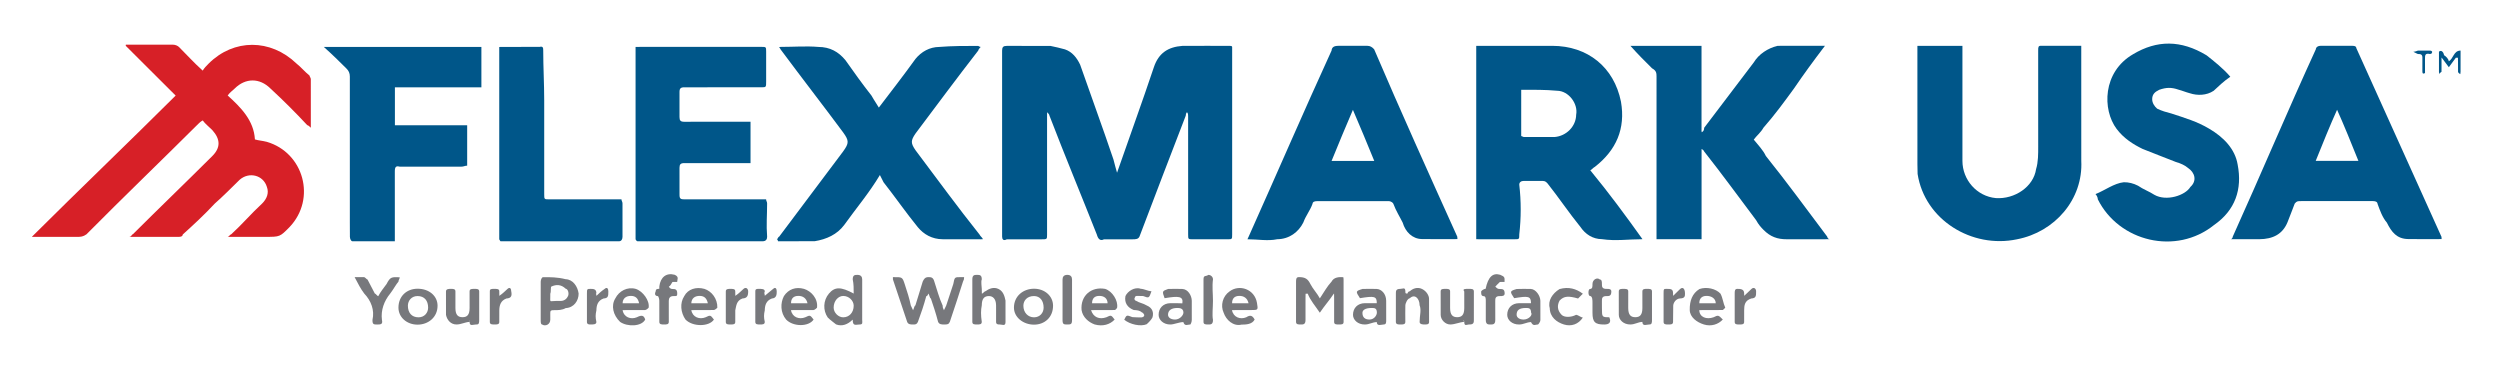
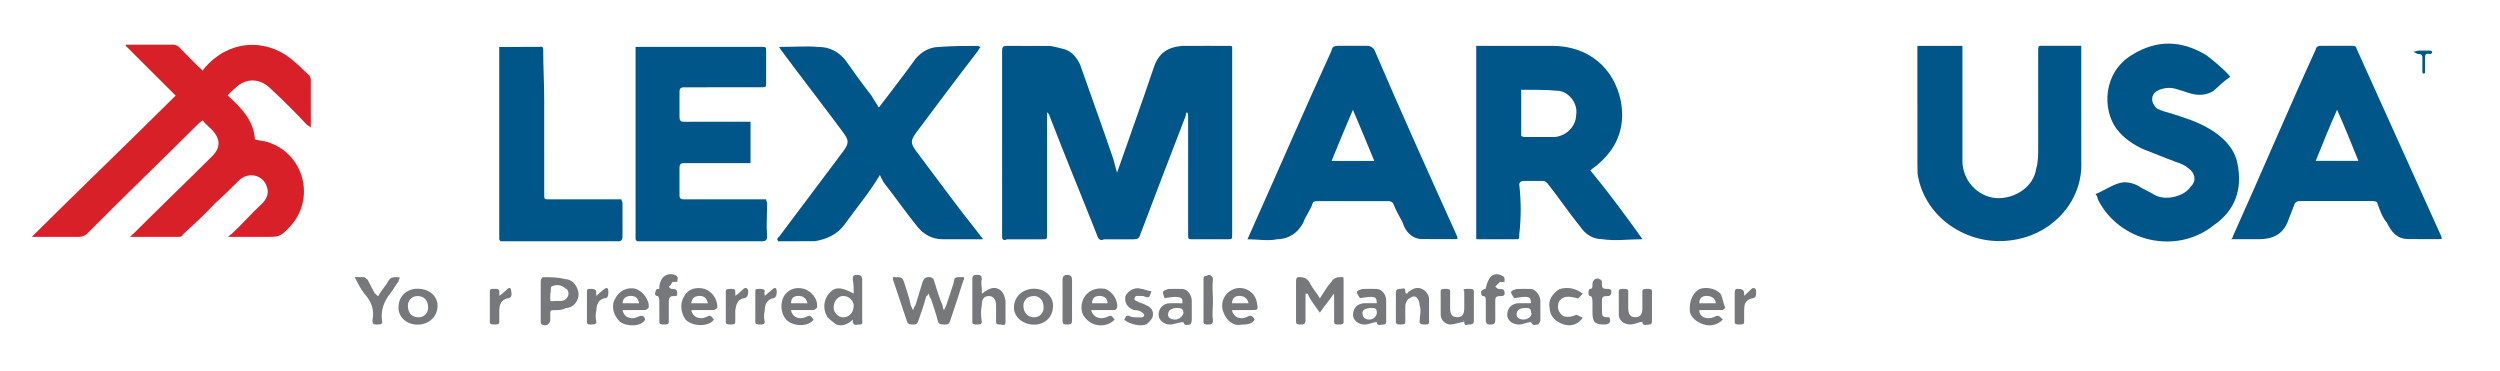
<svg xmlns="http://www.w3.org/2000/svg" version="1.1" id="Layer_1" x="0px" y="0px" width="350px" height="52px" viewBox="0 0 350 52" enable-background="new 0 0 350 52" xml:space="preserve">
  <g>
    <path fill="#005689" d="M156.386,24.18c1.67-4.816,3.49-9.791,5.156-14.771c0.665-1.987,1.996-2.838,3.99-2.985   c2.301-0.016,4.471-0.004,6.64-0.004c0.152,0,0.302,0.009,0.33,0.148v0.523c0,8.62,0,17.24,0,25.729c0,0.68,0,0.68-0.682,0.68   c-1.644,0-3.154,0-4.798,0c-0.681,0-0.682-0.001-0.682-0.686c-0.001-5.451-0.002-10.978-0.003-16.6   c0-0.168-0.005-0.336-0.162-0.509c-0.146,0.166-0.161,0.331-0.174,0.497c-2.158,5.636-4.317,11.178-6.472,16.91   c-0.168,0.36-0.479,0.393-0.979,0.391c-1.332-0.007-2.664-0.006-3.996,0.002c-0.507,0.269-0.824-0.032-0.997-0.664   c-2.162-5.465-4.462-11.004-6.628-16.637c-0.013-0.166-0.161-0.332-0.332-0.495c-0.003,0.163-0.009,0.327-0.009,0.489   c0,5.498,0.001,11.163,0.001,16.625c0.001,0.68,0.001,0.681-0.817,0.681c-1.519,0-3.17-0.003-4.822,0.002   c-0.495,0.266-0.655-0.029-0.655-0.391c0.002-8.764,0.002-17.396-0.002-26.027c0-0.504,0.166-0.666,0.669-0.665   c1.993,0.005,4.121-0.005,6.114,0.007c0.674,0.135,1.354,0.299,2.019,0.481c0.997,0.34,1.66,1.155,2.128,2.153   c1.51,4.335,3.156,8.801,4.663,13.27C156.067,23.002,156.227,23.68,156.386,24.18" />
    <path fill="#D72027" d="M4.481,33.132c6.658-6.627,13.448-13.12,20.111-19.751c-2.335-2.329-4.663-4.648-6.989-6.969   c0.004-0.009,0.008-0.15,0.013-0.158h0.652c1.991,0,3.98-0.004,5.971,0.003c0.322,0,0.657,0.163,0.832,0.335   c1.01,0.997,2.014,2.134,3.309,3.294c0.193-0.334,0.511-0.664,0.835-0.987c3.509-3.495,8.657-3.494,12.299,0.001   c0.648,0.514,1.165,1.157,1.812,1.673c0.027,0.161,0.188,0.334,0.188,0.502c0.004,2.304,0.002,4.477,0.002,6.809   c-0.177-0.175-0.34-0.334-0.5-0.361c-1.675-1.799-3.35-3.468-5.155-5.134c-1.506-1.499-3.489-1.498-4.996-0.002   c-0.326,0.324-0.652,0.514-0.991,0.981c1.847,1.671,3.662,3.487,3.814,6.151c0.516,0.157,1.021,0.173,1.655,0.335   c5.169,1.503,6.986,7.965,3.184,11.947c-1.34,1.358-1.34,1.358-3.343,1.358H31.89c0.172-0.043,0.328-0.336,0.486-0.361   c1.483-1.348,2.835-2.943,4.319-4.303c0.667-0.664,0.989-1.483,0.666-2.335c-0.498-1.652-2.499-2.153-3.818-0.986   c-1.164,1.148-2.318,2.306-3.477,3.328c-1.492,1.605-2.983,2.974-4.477,4.326c-0.031,0.295-0.341,0.329-0.512,0.329   c-2.313,0.005-4.493,0.002-6.967,0.002c0.312-0.05,0.341-0.346,0.505-0.377c3.653-3.641,7.44-7.28,11.094-10.921   c1.182-1.177,1.182-2.351,0.002-3.661c-0.487-0.487-0.97-0.845-1.33-1.342c-0.313,0.177-0.479,0.339-0.644,0.504   c-5.166,5.145-10.464,10.231-15.627,15.438c-0.469,0.337-0.807,0.365-1.304,0.363c-1.846-0.006-3.825-0.002-5.805-0.002H4.494   C4.489,33.153,4.485,33.142,4.481,33.132" />
    <path fill="#005689" d="M206.67,6.422c0.041-0.002,0.337-0.005,0.367-0.005c3.6-0.001,6.934-0.004,10.268,0   c4.983,0.005,8.66,2.997,9.629,7.811c0.664,3.794-0.664,6.794-3.646,9.127c-0.3,0.16-0.337,0.321-0.647,0.489   c2.611,3.171,4.952,6.342,7.293,9.624c-0.012,0.013-0.017,0.022-0.022,0.022c-1.965,0.001-3.668,0.281-5.634-0.006   c-1.323-0.016-2.324-0.7-3.012-1.703c-1.625-2.005-2.987-4.047-4.608-6.098c-0.313-0.331-0.367-0.357-0.98-0.354   c-0.689,0.005-1.379,0.007-2.333-0.001c-0.359-0.004-0.648,0.166-0.648,0.516c0.268,2.325,0.267,4.648,0.001,6.971   c0,0.681,0,0.682-0.685,0.682c-1.646,0-3.03,0-4.678,0c-0.307,0-0.349-0.004-0.663-0.007V6.422z M212.968,19.041   c0.034,0.004,0.325,0.141,0.354,0.141c1.354,0,2.975,0.003,4.33-0.001c1.638-0.135,2.992-1.484,3.012-3.127   c0.285-1.513-1.033-3.328-2.663-3.349c-1.672-0.155-3.349-0.137-5.032-0.137V19.041z" />
-     <path fill="#005689" d="M255.491,6.416c-1.632,2.139-2.985,3.994-4.339,5.982c-1.335,1.828-2.665,3.658-4.268,5.482   c-0.359,0.655-1.003,1.166-1.358,1.665c0.645,0.797,1.311,1.476,1.696,2.298c2.949,3.667,5.63,7.358,8.576,11.27   c0.023,0.031,0.044,0.327,0.341,0.372c-0.311,0.004-0.343,0.009-0.64,0.009c-1.694,0-3.654-0.005-5.35,0.002   c-1.311,0.006-2.309-0.351-3.267-1.325c-0.347-0.356-0.688-0.721-1.026-1.347c-2.338-3.103-4.675-6.327-7.276-9.622   c-0.022-0.03-0.047-0.19-0.361-0.349v12.635h-6.307v-0.674c0-7.32,0-14.773,0.002-22.095c0-0.493-0.027-0.826-0.627-1.156   c-1.008-0.996-2.009-1.997-3.024-3.141h9.95v11.954c0.01,0.003,0.021,0.005,0.028,0.141c0.294-0.167,0.321-0.334,0.347-0.634   c2.314-3.005,4.629-6.142,6.942-9.147c0.697-1.154,1.96-1.99,3.309-2.311c0.02-0.004,0.039-0.009,0.322-0.009   C251.176,6.416,253.189,6.416,255.491,6.416" />
    <path fill="#005689" d="M123.185,24.504c-1.49,2.495-3.328,4.661-4.993,6.988c-0.998,1.339-2.477,2.01-4.149,2.28   c-1.663,0.006-3.459,0.002-5.122,0.002c-0.01,0-0.02-0.271-0.175-0.276c0.157-0.037,0.177-0.332,0.333-0.361   c2.987-3.98,5.975-7.96,8.963-11.94c0.836-1.159,0.836-1.5,0.002-2.656c-2.833-3.817-5.797-7.633-8.63-11.449   c-0.158-0.167-0.182-0.334-0.347-0.509c0.163-0.008,0.183-0.018,0.335-0.018c1.679,0,3.49-0.139,5.168,0.005   c1.634,0.01,2.81,0.675,3.788,1.851c1.172,1.659,2.351,3.313,3.656,4.972c0.354,0.65,0.827,1.307,1.023,1.668   c1.659-2.173,3.458-4.495,5.129-6.812c0.828-1.016,1.989-1.667,3.327-1.678c1.818-0.146,3.638-0.143,5.456-0.145   c0.022-0.001,0.176,0.14,0.347,0.146c-0.163,0.177-0.318,0.343-0.344,0.508c-2.969,3.823-5.805,7.646-8.774,11.602   c-0.688,1.003-0.69,1.353-0.004,2.354c2.985,3.977,5.971,8.059,8.957,11.798c0.159,0.301,0.317,0.338,0.483,0.649   c-0.162,0.009-0.311,0.019-0.328,0.019c-1.814-0.002-3.629,0.002-5.313-0.008c-1.486-0.009-2.65-0.679-3.488-1.697   c-1.646-2.018-3.151-4.201-4.789-6.282C123.516,25.187,123.355,24.843,123.185,24.504" />
    <path fill="#005689" d="M341.826,33.473c-1.657,0-3.306,0.02-4.685-0.006c-1.603-0.023-2.33-0.993-2.979-2.297   c-0.616-0.717-0.961-1.681-1.302-2.62c-0.027-0.324-0.328-0.398-0.675-0.398c-3.329,0.004-6.66,0.003-9.99,0.001   c-0.603,0-0.642,0.021-0.936,0.354c-0.332,0.942-0.668,1.674-1.013,2.62c-0.688,1.65-2.015,2.35-3.965,2.363   c-1.062,0.011-2.391,0.002-3.994,0.002c0.28-0.043,0.289-0.344,0.305-0.378c3.962-8.78,7.66-17.559,11.62-26.207   c0.031-0.333,0.329-0.497,0.675-0.496c1.625,0.005,2.983,0.004,4.344,0.001c0.33-0.001,0.634,0.016,0.662,0.344   c3.97,8.801,7.944,17.602,11.916,26.401C341.817,33.439,341.821,33.457,341.826,33.473 M330.174,22.518   c-1.002-2.491-2-4.969-2.983-7.151c-0.986,2.183-1.986,4.662-2.99,7.151H330.174z" />
    <path fill="#005689" d="M204.042,33.473c-1.671,0-3.331,0.024-4.986-0.006c-1.321-0.025-2.299-1-2.677-2.293   c-0.35-0.717-0.958-1.681-1.299-2.62c-0.028-0.143-0.328-0.395-0.669-0.395c-3.333,0.003-6.668,0.003-10.003,0.001   c-0.332,0-0.634,0.068-0.66,0.387c-0.334,0.928-0.934,1.639-1.278,2.588c-0.678,1.369-1.982,2.34-3.661,2.358   c-1.339,0.281-2.679,0.004-4.168,0.004c0.019-0.049,0.164-0.353,0.18-0.39c3.928-8.762,7.646-17.391,11.596-26.023   c0.045-0.499,0.36-0.674,1.007-0.67c1.34,0.01,2.681,0.005,4.021,0.002c0.335-0.001,0.64,0.149,0.935,0.483   c3.702,8.658,7.671,17.448,11.639,26.239C204.027,33.161,204.034,33.452,204.042,33.473 M189.408,15.378   c-0.986,2.315-1.985,4.663-2.986,7.149h5.973C191.394,20.042,190.398,17.703,189.408,15.378" />
    <path fill="#005689" d="M105.075,22.839h-0.807c-2.824,0-5.648,0.003-8.471-0.003c-0.509-0.001-0.668,0.169-0.667,0.667   c0.007,1.183,0.007,2.499,0.002,3.778c-0.003,0.536,0.164,0.627,0.668,0.627c3.635-0.006,7.135-0.003,10.77-0.003h0.684   c0.005,0.25,0.143,0.324,0.143,0.574c0.001,1.628-0.133,3.019,0.002,4.659c0.001,0.341-0.15,0.638-0.633,0.638   c-5.815-0.002-11.631,0-17.446,0c-0.154,0-0.178-0.004-0.34-0.271V6.573c0.178-0.003,0.354-0.008,0.665-0.008   c5.644-0.001,11.288-0.001,16.932-0.002c0.683,0,0.684,0.001,0.684,0.682c0,1.342,0,2.817,0,4.159c0,0.816-0.001,0.816-0.684,0.817   c-3.634,0.001-7.135,0.006-10.77,0.002c-0.52-0.001-0.681,0.168-0.677,0.678c0.008,1.161,0.007,2.32,0,3.48   c-0.003,0.499,0.156,0.668,0.666,0.667c2.824-0.006,5.648-0.004,8.471-0.004h0.808V22.839z" />
    <path fill="#005689" d="M268.435,6.421h6.305v0.67c0,5.144,0,10.288,0,15.433c0.002,2.655,2.009,4.959,4.676,5.209   c2.628,0.179,5.275-1.572,5.638-4.063c0.306-0.998,0.294-2.14,0.294-3.144c0.002-4.484,0.001-8.969-0.003-13.454   c0-0.491,0.019-0.664,0.394-0.661c1.961,0.008,3.924,0.002,5.638,0.002c0,0.316,0,0.489,0,0.662c0,5.144-0.01,10.289,0.003,15.433   c0.278,5.395-3.704,9.974-9.002,10.994c-6.316,1.33-12.914-2.718-13.913-9.147c-0.016-0.495-0.026-0.993-0.026-1.356   c-0.002-5.446-0.002-10.761-0.002-16.076V6.421z" />
    <path fill="#005689" d="M312.244,10.741c-0.958,0.662-1.638,1.327-2.333,1.97c-0.996,0.666-2.288,0.688-3.317,0.348   c-0.629-0.165-0.988-0.342-1.617-0.511c-0.986-0.34-1.706-0.317-2.686,0.023c-0.634,0.308-0.977,0.647-0.984,1.299   c-0.008,0.525,0.312,1.022,0.691,1.341c0.656,0.323,1.317,0.504,1.981,0.675c1.958,0.64,3.65,1.143,5.309,2.135   c1.996,1.168,3.617,2.821,3.981,5.008c0.679,3.479-0.347,6.418-3.295,8.467c-5.332,4.292-13.324,2.337-16.28-3.592   c-0.021-0.172-0.038-0.411-0.324-0.729c1.319-0.525,2.599-1.518,3.965-1.662c0.674-0.007,1.337,0.151,1.991,0.489   c0.678,0.484,1.621,0.83,2.298,1.278c1.669,0.944,4.317,0.087,5.027-1.104c0.947-0.854,0.657-2.012-0.346-2.673   c-0.372-0.332-1.023-0.642-1.672-0.821c-1.641-0.655-3.023-1.166-4.661-1.828c-1.348-0.653-2.657-1.494-3.645-2.805   c-2.015-2.682-1.989-7.973,2.31-10.461c3.335-1.991,6.681-2.016,10.277,0.154C309.964,8.571,311.242,9.57,312.244,10.741" />
-     <path fill="#005689" d="M55.278,33.778c-1.997,0-3.979,0.001-5.96-0.004c-0.156-0.002-0.33-0.322-0.332-0.619   c-0.009-0.675-0.008-1.351-0.008-2.027c-0.002-6.799-0.003-13.6,0-20.401c0-0.488-0.156-0.818-0.489-1.146   c-1.004-0.994-2.003-1.992-3.154-3.005h22.06v5.648H55.287v5.31h10.117v5.658c-0.309,0.002-0.49,0.14-0.803,0.14   c-2.839,0.001-5.812,0.003-8.651-0.002c-0.508-0.133-0.677,0.028-0.675,0.67c0.005,2.988,0.002,5.856,0.002,8.83V33.778z" />
    <path fill="#005689" d="M69.894,33.506V6.58c0.154-0.005,0.171-0.012,0.323-0.012c1.823-0.002,3.513,0,5.335-0.004   c0.498-0.134,0.5,0.182,0.5,0.52c0.001,2.319,0.137,4.64,0.137,6.96c0.001,4.329,0.001,8.79,0.001,13.12   c0,0.743,0,0.744,0.686,0.744c3.151-0.001,6.301-0.001,9.453-0.002h0.675c0.006,0.246,0.146,0.32,0.146,0.57   c0.001,1.632-0.001,3.024,0.001,4.67c0.001,0.333-0.146,0.633-0.493,0.633c-5.483-0.002-11.1,0-16.584,0   C70.063,33.778,70.052,33.774,69.894,33.506" />
    <path fill="#77787C" d="M125.006,38.813c0.014-0.008,0.017-0.011,0.021-0.011c1.306-0.019,1.306-0.019,1.642,1.006   c0.325,0.988,0.65,1.976,0.845,2.962c0.143,0.3,0.157,0.332,0.315,0.662c0.162-0.331,0.179-0.631,0.325-0.67   c0.343-1.022,0.688-2.309,1.024-3.332c0.155-0.339,0.321-0.636,0.8-0.634c0.344,0.002,0.668,0.004,0.83,0.628   c0.338,1.035,0.688,2.331,1.167,3.364c0.009,0.292,0.022,0.318,0.178,0.643c0.158-0.326,0.173-0.357,0.316-0.653   c0.332-1.006,0.664-2.012,0.994-3.018c0.186-0.964,0.185-0.964,1.021-0.962c0.159,0,0.318,0,0.492,0   c-0.009,0.304-0.013,0.331-0.155,0.623c-0.528,1.703-1.189,3.67-1.846,5.64c-0.159,0.344-0.331,0.373-0.813,0.371   c-0.347-0.003-0.667-0.013-0.827-0.368c-0.332-1.271-0.674-2.272-1.013-3.275c-0.148-0.047-0.168-0.356-0.33-0.694   c-0.158,0.317-0.172,0.345-0.316,0.374c-0.347,1.29-0.697,2.313-1.171,3.604c-0.158,0.345-0.338,0.361-0.677,0.358   c-0.333-0.004-0.657,0.003-0.818-0.348c-0.664-1.987-1.333-3.974-2-5.958C125.006,39.112,125.008,39.097,125.006,38.813" />
    <path fill="#77787C" d="M184.78,41.771c0.646-0.977,1.009-1.66,1.637-2.343c0.319-0.616,1.028-0.672,1.647-0.622   c0.021,0.011,0.037,0.313,0.037,0.339c0.002,1.978,0.002,3.957,0.002,5.936c0,0.375-0.347,0.342-0.671,0.347   c-0.331,0.004-0.656,0.006-0.654-0.354c0.003-1.277,0.001-2.289,0-3.301c0-0.307-0.006-0.345-0.008-0.649   c-0.012-0.004-0.021-0.008-0.033-0.012c-0.65,0.974-1.301,1.681-1.962,2.667c-0.659-0.984-1.31-1.692-1.694-2.667   c-0.276,0.004-0.287,0.006-0.298,0.01c-0.004,0.304-0.011,0.343-0.011,0.646c-0.002,1.009-0.005,2.018,0,3.026   c0.005,0.634-0.317,0.638-0.661,0.636c-0.339-0.002-0.667,0.006-0.666-0.367c0.006-1.968,0.004-3.936,0.001-5.637   c-0.001-0.343,0.035-0.621,0.369-0.629c0.939-0.017,1.3,0.288,1.633,0.953C183.784,40.421,184.412,41.081,184.78,41.771" />
    <path fill="#77787C" d="M119.517,41.097c0-0.672,0.006-1.326-0.134-1.979c-0.006-0.638,0.324-0.635,0.663-0.636   c0.476-0.001,0.663,0.27,0.662,0.639c-0.005,1.973-0.002,3.948-0.002,5.657c0,0.327,0.141,0.659-0.355,0.65   c-0.474-0.006-0.98,0.302-0.97-0.636c0-0.007-0.007-0.013-0.021-0.038c-0.655,0.668-1.478,0.985-2.312,0.661   c-0.354-0.295-0.84-0.628-1.164-0.968c-0.681-0.987-0.656-2.376,0.169-3.35C116.875,40.131,117.723,40.127,119.517,41.097    M119.517,42.8c0-0.7-0.658-1.371-1.47-1.367c-0.681,0.004-1.338,0.678-1.335,1.638c0.002,0.695,0.65,1.354,1.335,1.354   C118.873,44.426,119.517,43.771,119.517,42.8" />
    <path fill="#77787C" d="M75.698,42.108c0-0.981-0.004-1.964,0.002-2.68c0.002-0.299,0.173-0.624,0.328-0.624   c1.007-0.002,2.018-0.008,3.156,0.284c1.019,0.028,1.686,0.999,1.824,2.012c0.006,1.003-0.665,1.984-1.807,2.032   c-0.506,0.288-1.019,0.292-1.66,0.292c-0.347,0-0.51,0.027-0.502,0.371c0.005,0.318,0.001,0.637,0.001,0.955   c0,0.66-0.665,1.002-1.175,0.667c-0.156-0.015-0.166-0.329-0.167-0.628C75.696,44.071,75.698,43.091,75.698,42.108 M77.877,42.131   c0.312,0,0.491,0.007,0.668-0.001c0.491-0.018,0.828-0.333,0.984-0.693c0.155-0.352,0.006-0.966-0.334-1.02   c-0.648-0.613-1.322-0.605-1.98-0.31c-0.165,0.008-0.031,0.674-0.175,1.016c-0.002,0.015,0,0.295,0,0.311   C77.042,42.414,76.885,42.134,77.877,42.131" />
    <path fill="#77787C" d="M137.462,41.115c0.175-0.035,0.332-0.318,0.487-0.338c0.512-0.358,1.168-0.647,1.837-0.323   c0.659,0.32,0.845,0.962,0.984,1.618c0.009,1.004,0.003,2.009,0.002,3.014c0,0.642-0.486,0.336-0.807,0.342   c-0.194,0.006-0.517,0.005-0.514-0.349c0.004-0.638,0.001-1.01,0.001-1.646c0-0.318,0.002-0.636-0.002-0.69   c-0.009-0.942-0.483-1.294-0.998-1.294c-0.649,0.002-0.995,0.35-1.002,1.291c-0.14,0.687-0.139,1.372-0.002,2.323   c0.004,0.364-0.315,0.368-0.654,0.365c-0.334-0.003-0.67,0.015-0.668-0.361c0.004-1.987,0.003-3.975,0-5.96   c-0.001-0.634,0.329-0.625,0.662-0.625c0.331,0.002,0.666-0.011,0.661,0.625c-0.137,0.363-0.002,0.992,0,1.356   C137.449,40.763,137.456,40.797,137.462,41.115" />
    <path fill="#77787C" d="M61.258,42.798c0,1.622-1.304,2.653-2.805,2.653c-1.498-0.002-2.669-1.029-2.67-2.38   c0-1.62,1.169-2.647,2.675-2.65C60.088,40.419,61.257,41.443,61.258,42.798 M58.457,41.447c-0.838-0.002-1.349,0.639-1.352,1.345   c-0.003,0.977,0.518,1.633,1.488,1.633c0.836-0.001,1.344-0.645,1.344-1.353C59.937,42.095,59.428,41.448,58.457,41.447" />
    <path fill="#77787C" d="M147.427,42.799c0,1.621-1.172,2.654-2.673,2.652c-1.498-0.002-2.801-1.03-2.801-2.381   c-0.001-1.62,1.302-2.647,2.808-2.649C146.259,40.419,147.426,41.443,147.427,42.799 M144.761,41.447   c-0.976-0.002-1.487,0.642-1.487,1.354c0,0.97,0.652,1.623,1.486,1.624c0.836,0,1.345-0.643,1.347-1.35   C146.107,42.097,145.6,41.449,144.761,41.447" />
    <path fill="#77787C" d="M229.933,45.063c-0.65,0.036-1.027,0.354-1.672,0.364c-0.965,0.013-1.623-0.643-1.628-1.342   c-0.007-1.008,0.001-2.281-0.004-3.289c-0.002-0.363,0.326-0.355,0.654-0.353c0.326,0.002,0.672-0.024,0.67,0.351   c-0.004,0.95-0.002,1.637-0.002,2.322c0.002,0.946,0.336,1.29,0.992,1.291c0.659,0.001,0.99-0.341,0.991-1.286   c0.001-0.683,0.006-1.364-0.002-2.313c-0.005-0.374,0.328-0.37,0.667-0.366c0.334,0.003,0.682-0.026,0.68,0.363   c-0.005,1.327-0.003,2.653-0.001,3.98c0,0.327-0.002,0.655-0.354,0.639c-0.337-0.013-0.991,0.331-0.991-0.36   C229.933,44.791,229.924,44.782,229.933,45.063" />
    <path fill="#77787C" d="M204.996,45.063c-0.652,0.036-1.293,0.354-1.938,0.364c-0.7,0.013-1.357-0.643-1.361-1.342   c-0.008-1.008,0-2.281-0.004-3.291c-0.002-0.372,0.34-0.349,0.668-0.351c0.326-0.002,0.658-0.013,0.655,0.351   c-0.004,0.95-0.002,1.638-0.001,2.324c0.002,0.945,0.336,1.289,0.992,1.289c0.658,0.001,0.99-0.341,0.991-1.287   c0.001-0.683,0.005-1.365-0.002-2.313c-0.27-0.375,0.064-0.368,0.667-0.365c0.334,0.003,0.681-0.023,0.679,0.363   c-0.006,1.327-0.002,2.653-0.001,3.981c0,0.328-0.003,0.654-0.619,0.638c-0.337-0.014-0.727,0.33-0.726-0.36   C204.996,44.791,204.723,44.781,204.996,45.063" />
-     <path fill="#77787C" d="M65.74,45.063c-0.652,0.037-1.162,0.355-1.808,0.364c-0.831,0.013-1.355-0.644-1.492-1.344   c-0.006-1.008,0-2.28-0.003-3.29c-0.001-0.374,0.474-0.348,0.668-0.35c0.329-0.002,0.657-0.01,0.654,0.352   c-0.003,0.952-0.002,1.638,0,2.324c0.002,0.945,0.336,1.288,0.994,1.288c0.658,0,0.989-0.341,0.99-1.289   c0-0.682,0.005-1.365-0.002-2.313c-0.005-0.387,0.345-0.36,0.68-0.362c0.337-0.004,0.668-0.01,0.667,0.364   c-0.006,1.323-0.002,2.646-0.002,3.969c0,0.329,0.007,0.664-0.355,0.649C66.259,45.414,65.737,45.753,65.74,45.063   C65.74,44.791,65.597,44.78,65.74,45.063" />
    <path fill="#77787C" d="M197.034,41.105c0.03-0.024,0.055-0.308,0.342-0.326c0.38-0.358,1.036-0.649,1.705-0.326   c0.66,0.32,0.979,0.96,0.985,1.352c0.01,1.269,0.002,2.272,0.004,3.278c0,0.366-0.339,0.344-0.662,0.345   c-0.058,0-0.662,0.02-0.66-0.346c0.001-0.959,0.271-1.653-0.004-2.347c-0.009-0.98-0.702-1.617-1.364-0.984   c-0.323,0.046-0.621,0.677-0.631,1.021c-0.016,0.673-0.01,1.349-0.003,2.289c0.005,0.369-0.321,0.368-0.662,0.368   c-0.344,0.001-0.665,0-0.663-0.369c0.006-1.323,0.002-2.646,0.002-3.969c0-0.321-0.011-0.654,0.611-0.646   c0.339,0.007,0.715-0.311,0.717,0.363C196.751,41.079,196.757,41.085,197.034,41.105" />
    <path fill="#77787C" d="M237.899,43.421c0.026,0.993,1.009,1.347,1.998,0.997c0.665-0.322,0.665-0.322,1.296,0.314   c-0.621,0.682-1.628,1.012-2.654,0.693c-0.997-0.31-1.952-1.019-1.974-2.017c-0.026-1.305,0.359-2.327,1.355-2.942   c1.001-0.352,2.295-0.056,2.945,0.642c0.342,0.637,0.368,1.31,0.672,1.968c0.005,0.013-0.322,0.327-0.354,0.328   c-0.962,0.007-1.659,0.003-2.62,0.004C238.254,43.409,238.209,43.417,237.899,43.421 M240.205,42.461   c-0.004-0.689-0.63-1.045-1.306-1.035c-0.657,0.008-1.007,0.373-0.994,1.035H240.205z" />
    <path fill="#77787C" d="M172.479,43.422c0.186,0.999,1.161,1.353,2.002,0.993c0.509-0.324,0.839-0.304,1.171,0.324   c-0.355,0.667-1.166,0.702-1.845,0.71c-1.154,0.274-2.157-0.667-2.494-1.662c-0.477-1.016-0.143-2.326,0.831-2.995   c1.354-1.022,3.503-0.335,3.833,1.616c0.168,1,0.168,1-0.84,1c-0.666,0-1.331,0-1.998,0.001   C172.835,43.409,172.662,43.417,172.479,43.422 M174.799,42.461c-0.156-0.705-0.646-1.051-1.321-1.036   c-0.65,0.015-0.994,0.376-0.986,1.036H174.799z" />
    <path fill="#77787C" d="M152.749,43.42c0.312,1.001,1.158,1.347,2.144,0.996c0.664-0.325,0.664-0.325,1.158,0.324   c-0.647,0.686-1.653,1.007-2.806,0.682c-0.855-0.316-1.667-1.018-1.824-2.008c-0.18-1.98,1.329-3.328,3.294-2.971   c1.004,0.316,1.844,1.63,1.682,2.638c-0.004,0.024-0.189,0.322-0.353,0.324c-0.829,0.006-1.659,0.002-2.489,0.003   C153.245,43.409,153.068,43.415,152.749,43.42 M152.887,42.459h2.176c-0.012-0.686-0.492-1.035-1.156-1.033   C153.242,41.426,152.892,41.779,152.887,42.459" />
    <path fill="#77787C" d="M110.737,43.418c0.172,1,1.152,1.349,2.006,0.999c0.665-0.324,0.665-0.324,1.161,0.32   c-0.672,1.025-2.847,1.039-3.85-0.002c-0.802-0.961-0.822-2.29-0.306-3.282c0.645-0.981,1.662-1.33,2.818-1.01   c1.007,0.315,1.975,1.354,1.816,2.635c-0.003,0.025-0.327,0.325-0.493,0.327c-0.829,0.006-1.659,0.003-2.489,0.003   C111.227,43.409,111.053,43.414,110.737,43.418 M113.053,42.461c-0.156-0.705-0.646-1.051-1.321-1.036   c-0.65,0.015-0.994,0.376-0.986,1.036H113.053z" />
    <path fill="#77787C" d="M96.784,43.419c0.172,0.999,1.153,1.349,2.006,0.997c0.665-0.322,0.665-0.322,1.161,0.322   c-0.672,1.024-2.979,1.038-3.982-0.002c-0.67-0.962-0.823-2.291-0.172-3.283c0.511-0.98,1.661-1.331,2.817-1.011   c1.006,0.317,1.843,1.356,1.815,2.636c-0.003,0.025-0.327,0.325-0.493,0.326c-0.825,0.007-1.651,0.003-2.477,0.005   C97.282,43.409,96.971,43.415,96.784,43.419 M96.783,42.457h2.315c-0.147-0.684-0.491-1.03-1.148-1.032   C97.284,41.423,96.807,41.762,96.783,42.457" />
    <path fill="#77787C" d="M87.167,43.422c0.162,0.992,1.15,1.356,1.997,0.992c0.644-0.325,0.971-0.301,1.166,0.32   c-0.505,0.997-2.492,1.044-3.516,0.332c-0.987-0.949-1.306-2.286-0.656-3.313c0.506-1.008,1.67-1.638,2.844-1.309   c0.999,0.317,1.98,1.648,1.807,2.642c-0.004,0.024-0.325,0.317-0.49,0.32c-0.83,0.005-1.66,0.001-2.488,0.003   C87.653,43.409,87.477,43.418,87.167,43.422 M89.475,42.459c-0.142-0.684-0.491-1.035-1.155-1.033   c-0.664,0-1.147,0.352-1.154,1.033H89.475z" />
    <path fill="#77787C" d="M214.342,42.445c-0.016-0.996-0.371-1.027-2.36-0.7c-0.634-0.948-0.623-0.991,0.348-1.285   c0.657-0.021,1.325-0.024,1.983-0.006c0.697,0.023,1.332,0.954,1.338,1.658c0.006,0.981,0.006,1.963,0.002,2.68   c-0.002,0.301-0.304,0.63-0.321,0.63c-0.329-0.004-0.682,0.319-0.983-0.316c-0.006-0.013-0.014-0.024-0.01-0.017   c-0.652,0.027-1.027,0.335-1.667,0.341c-0.993,0.01-1.656-0.643-1.662-1.346c-0.006-0.967,0.661-1.629,1.655-1.638   C213.307,42.441,213.689,42.445,214.342,42.445 M213.641,43.115c-0.962,0-1.315,0.322-1.314,0.95   c0.002,0.353,0.338,0.671,0.984,0.671c0.673,0,1.312-0.611,1.039-0.986C214.342,43.094,213.969,43.129,213.641,43.115" />
    <path fill="#77787C" d="M163.042,41.748c-0.357-0.97-0.351-0.998,0.494-1.292c0.655-0.02,1.317-0.021,1.972-0.002   c0.83,0.022,1.335,0.954,1.341,1.656c0.006,0.981,0.006,1.963,0.001,2.68c0,0.301-0.169,0.632-0.187,0.632   c-0.329-0.004-0.814,0.319-0.985-0.314c-0.005-0.013-0.146-0.024-0.009-0.019c-0.656,0.027-1.298,0.335-1.809,0.341   c-0.985,0.009-1.646-0.644-1.654-1.344c-0.007-0.961,0.658-1.627,1.644-1.64c0.326-0.004,0.521-0.004,0.848,0   c0.321,0.003,0.643,0.015,0.832,0.023C165.688,41.464,165.031,41.416,163.042,41.748 M164.839,43.115   c-0.829,0-1.315,0.321-1.315,0.949c0,0.352,0.337,0.672,0.983,0.672c0.672,0,1.178-0.609,1.173-0.984   C165.673,43.094,165.035,43.13,164.839,43.115" />
    <path fill="#77787C" d="M192.75,45.09c-0.654,0.028-1.027,0.334-1.668,0.34c-0.993,0.009-1.658-0.646-1.662-1.349   c-0.002-0.962,0.66-1.624,1.648-1.635c0.647-0.006,1.031-0.001,1.681-0.001c0.01-0.986-0.358-1.023-2.356-0.7   c-0.63-0.956-0.618-0.997,0.363-1.291c0.65-0.019,1.309-0.019,1.959-0.002c0.698,0.021,1.342,0.687,1.349,1.652   c0.006,0.972,0.005,1.682,0.003,2.655c-0.001,0.315,0.031,0.66-0.325,0.666C193.399,45.43,192.764,45.733,192.75,45.09    M192.057,43.115c-0.963,0-1.315,0.32-1.316,0.683c-0.001,0.616,0.336,0.937,0.98,0.938c0.672,0.001,1.046-0.608,1.042-0.982   C192.758,43.095,192.385,43.129,192.057,43.115" />
    <path fill="#77787C" d="M49.646,38.799c0.501,0,0.844-0.006,1.317,0.004c0.167,0.005,0.339,0.302,0.492,0.335   c0.343,0.646,0.678,1.3,1.016,1.949c0.154,0.035,0.313,0.331,0.481,0.383c0.352-0.669,0.694-1.057,1.167-1.709   c0.515-0.984,0.675-0.996,1.841-0.944c-0.014,0.292-0.158,0.319-0.174,0.608c-0.338,0.381-0.67,1.033-1.154,1.669   c-0.847,1.024-1.337,2.334-1.161,3.688c0.149,0.643-0.183,0.646-0.671,0.65c-0.495,0.002-0.668-0.03-0.653-0.654   c0.31-1.354-0.182-2.661-1.159-3.688C50.489,40.432,50.147,39.755,49.646,38.799" />
    <path fill="#77787C" d="M94.804,39.473c-0.182,0-0.499-0.016-0.66,0.004c-0.179,0.294-0.341,0.611-0.509,0.654   c0.17,0.287,0.339,0.32,0.512,0.328c0.327,0.013,0.665-0.013,0.665,0.624c0,0.345-0.029,0.378-0.506,0.369   c-0.51-0.015-0.681,0.301-0.676,0.674c0.006,0.978-0.003,1.955,0.003,2.934c0.003,0.369-0.321,0.37-0.664,0.369   c-0.34,0-0.667,0.004-0.664-0.367c0.007-0.99,0.004-1.979-0.001-2.969c0-0.3-0.152-0.627-0.174-0.631   c-0.499-0.022-0.477-0.362-0.334-0.685c0.006-0.3,0.188-0.328,0.504-0.345c0.002-0.291,0.004-0.316,0.007-0.343   c0.162-1.296,0.981-1.937,2.146-1.621C95.122,38.762,94.802,39.126,94.804,39.473" />
    <path fill="#77787C" d="M210.637,39.475c-0.316,0-0.634-0.015-0.663,0.004c-0.308,0.292-0.6,0.609-0.633,0.65   c0.302,0.287,0.337,0.321,0.643,0.33c0.324,0.015,0.667-0.017,0.668,0.62c0,0.343-0.288,0.383-0.637,0.373   c-0.652-0.017-0.684,0.307-0.68,0.684c0.007,0.973-0.004,1.946,0.004,2.657c0.005,0.644-0.331,0.634-0.673,0.637   c-0.351,0.004-0.658-0.015-0.655-0.643c0.008-0.989,0.004-1.714,0-2.702c0-0.298-0.02-0.62-0.304-0.623   c-0.367-0.021-0.35-0.359-0.338-0.683c0.006-0.035,0.318-0.328,0.62-0.353c0.347-1.648,0.989-2.274,2.035-1.958   C210.652,38.752,210.662,38.778,210.637,39.475" />
    <path fill="#77787C" d="M161.206,40.781c-0.343,0.981-0.342,0.979-1.163,0.665c-0.187-0.017-0.513-0.022-0.834-0.019   c-0.163,0.004-0.341,0.037-0.346,0.327c-0.139,0.026,0.021,0.342,0.179,0.354c0.491,0.311,0.99,0.341,1.482,0.648   c0.826,0.339,1.021,0.992,0.826,1.674c-0.159,0.331-0.484,0.661-0.811,0.961c-0.835,0.36-2.333,0.041-3.146-0.628   c0.325-0.684,0.331-0.682,1.136-0.366c0.347,0.029,0.835,0.041,1.188,0.043c0.161,0,0.472-0.043,0.481-0.34   c0.007-0.023-0.157-0.339-0.318-0.353c-0.337-0.299-0.684-0.318-1.157-0.346c-0.86-0.336-1.338-0.994-1.16-1.954   c0.308-0.68,1.297-1.318,2.134-1.019C160.199,40.452,160.697,40.751,161.206,40.781" />
    <path fill="#77787C" d="M221.598,41.118c-0.311,0.313-0.623,0.626-0.668,0.674c-1.328-0.378-1.97-0.37-2.592,0.294   c-0.349,0.651-0.336,1.361,0.291,1.993c0.369,0.375,1.314,0.374,2.034-0.008c0.31,0.041,0.622,0.349,0.932,0.391   c-0.622,0.949-1.623,1.28-2.646,0.966c-1.004-0.31-1.966-1.027-1.985-2.298c-0.286-1.033,0.364-2.04,1.369-2.66   C219.613,40.111,220.653,40.42,221.598,41.118" />
    <path fill="#77787C" d="M225.302,44.414c0.307,0.703,0.01,1.011-0.697,1.018c-1.3,0.01-1.655-0.34-1.657-1.639   c-0.002-0.372,0-1.009-0.001-1.381c0-0.337,0.021-0.946-0.354-0.979c-0.281-0.005-0.275-0.97,0.005-0.974   c0.37-0.022,0.348-0.359,0.349-0.689c0.002-0.645,0.66-0.98,1.024-0.648c0.292,0.019,0.3,0.346,0.298,0.65   c-0.008,0.373,0.03,0.689,0.676,0.673c0.342-0.012,0.642,0.017,0.642,0.365c0,0.612-0.289,0.653-0.642,0.642   c-0.646-0.015-0.684,0.307-0.676,0.678c0.006,0.324,0.002,0.651,0.002,0.977C224.271,44.406,224.278,44.414,225.302,44.414" />
    <path fill="#77787C" d="M148.758,42.091c0-0.985,0.006-1.97-0.002-2.954c-0.005-0.372,0.175-0.657,0.669-0.656   c0.487,0.001,0.661,0.284,0.66,0.651c-0.006,1.969-0.007,3.939,0,5.645c0.002,0.638-0.175,0.652-0.667,0.654   c-0.501,0.003-0.666-0.03-0.662-0.66C148.764,43.789,148.758,43.072,148.758,42.091" />
    <path fill="#77787C" d="M169.815,42.103c0,0.985-0.136,1.97,0.002,2.69c0.002,0.621-0.302,0.643-0.648,0.636   c-0.337-0.005-0.68,0.021-0.679-0.365c0.004-1.984,0.004-3.971,0.001-5.955c-0.001-0.643,0.338-0.357,0.672-0.625   c0.339-0.005,0.657,0.269,0.655,0.631C169.68,40.11,169.815,41.106,169.815,42.103" />
    <path fill="#77787C" d="M83.5,41.418c0.349-0.332,0.681-0.66,1.156-0.975c0.337-0.309,0.509-0.021,0.511,0.336   c0.002,0.635,0.002,0.976-0.667,1.007c-0.828,0.301-0.993,0.982-1.004,1.658c-0.141,0.633-0.138,1-0.003,1.633   c0.002,0.374-0.474,0.349-0.8,0.351c-0.196,0.002-0.523,0.011-0.522-0.353c0.003-1.33,0.004-2.659,0-3.991   c-0.002-0.612,0.024-0.648,0.51-0.642c0.339,0.008,0.83-0.021,0.813,0.638C83.357,41.101,83.497,41.124,83.5,41.418" />
    <path fill="#77787C" d="M102.946,41.42c0.479-0.333,0.807-0.662,1.147-0.974c0.336-0.31,0.649-0.031,0.651,0.337   c0.003,0.637-0.14,0.972-0.803,1.004c-0.827,0.304-0.858,0.985-1.002,1.66c-0.008,0.628-0.007,0.994-0.002,1.622   c0.006,0.368-0.327,0.36-0.661,0.359c-0.33-0.002-0.665,0.015-0.663-0.355c0.004-1.335,0.004-2.669,0-4.269   c-0.002-0.353,0.308-0.366,0.646-0.361c0.333,0.005,0.688-0.024,0.677,0.363C102.936,41.097,102.942,41.124,102.946,41.42" />
    <path fill="#77787C" d="M69.907,41.42c0.479-0.333,0.807-0.662,1.147-0.974c0.336-0.31,0.517-0.031,0.519,0.337   c0.135,0.637-0.007,0.972-0.67,1.004c-0.827,0.304-0.99,0.985-1.002,1.66c-0.007,0.628-0.007,0.994-0.002,1.622   c0.006,0.368-0.327,0.36-0.66,0.359c-0.33-0.002-0.665,0.015-0.663-0.355c0.004-1.335,0.004-2.669,0-4.269   c-0.002-0.353,0.175-0.366,0.646-0.361c0.333,0.005,0.688-0.024,0.677,0.363C69.896,41.097,69.903,41.124,69.907,41.42" />
    <path fill="#77787C" d="M107.075,41.41c0.355-0.331,0.826-0.658,1.174-0.973c0.327-0.303,0.487-0.005,0.491,0.328   c0.005,0.375,0.009,0.99-0.674,1.023c-0.821,0.3-0.985,0.981-0.997,1.652c-0.14,0.628-0.141,0.992-0.003,1.622   c0.006,0.361-0.313,0.368-0.653,0.366c-0.334-0.005-0.672,0.017-0.671-0.362c0.006-1.335,0.005-2.933,0.001-4.268   c-0.002-0.358,0.186-0.359,0.519-0.355c0.33,0.003,0.813-0.025,0.805,0.355C106.932,41.093,107.072,41.122,107.075,41.41" />
    <path fill="#77787C" d="M244.189,41.415c0.349-0.331,0.684-0.658,1.028-0.973c0.33-0.306,0.634-0.021,0.638,0.33   c0.004,0.64,0,0.981-0.672,1.015c-0.959,0.304-0.99,0.987-1.001,1.661c-0.008,0.629-0.007,0.993-0.002,1.623   c0.005,0.369-0.33,0.357-0.661,0.357s-0.664,0.012-0.661-0.357c0.003-1.327,0.002-2.653,0-3.98   c-0.001-0.339,0.008-0.656,0.369-0.648c0.344,0.006,0.97-0.022,0.953,0.642C244.178,41.105,244.186,41.127,244.189,41.415" />
-     <path fill="#77787C" d="M234.237,41.42c0.329-0.324,0.645-0.652,0.976-0.958c0.384-0.339,0.677-0.051,0.686,0.615   c0.006,0.363-0.014,0.683-0.655,0.702c-0.642,0.021-0.978,0.638-0.992,1.011c-0.021,0.668-0.026,1.34-0.024,2.275   c0.001,0.376-0.332,0.362-0.669,0.364c-0.337,0-0.659,0-0.657-0.364c0.006-1.327,0.004-2.653,0-3.979   c0-0.611,0.021-0.651,0.376-0.644c0.605,0.007,0.963-0.021,0.948,0.637C234.223,41.102,234.232,41.127,234.237,41.42" />
-     <path fill="#005689" d="M343.824,8.077c-0.326,0.484-0.651,0.835-0.986,1.334c-0.335-0.492-0.663-0.845-0.991-1.33   c-0.013,0.001-0.022,0.003-0.034,0.004v1.478c0,0.162,0.005,0.327-0.003,0.488c-0.007,0.024-0.294,0.177-0.31,0.331   c-0.015-0.153-0.044-0.305-0.045-0.325c-0.003-0.986-0.001-1.971-0.001-2.825c0.382-0.319,0.672,0.171,0.715,0.497   c0.31,0.194,0.615,0.521,0.659,0.847c0.662-0.345,0.654-1.484,1.652-1.496c0,1.003,0.001,1.992-0.002,2.982   c0,0.018-0.024,0.168-0.039,0.319c-0.281-0.152-0.313-0.303-0.313-0.324c-0.007-0.484-0.003-0.837-0.005-1.322   c0-0.173-0.005-0.346-0.008-0.65C344.105,8.081,343.833,8.079,343.824,8.077" />
    <path fill="#005689" d="M339.502,10.236c-0.347,0.164-0.372,0.005-0.37-0.332c0.004-0.66-0.002-1.32,0.003-1.847   c0.003-0.472-0.291-0.496-0.63-0.496c-0.037,0-0.339-0.162-0.641-0.309c0.305-0.013,0.605-0.167,0.646-0.169   c0.643-0.005,1.284-0.004,1.663,0c0.287,0.001,0.31,0.158,0.332,0.171c-0.021,0.147-0.047,0.309-0.33,0.306   c-0.668-0.154-0.682,0.186-0.676,0.69C339.506,8.912,339.502,9.576,339.502,10.236" />
  </g>
</svg>